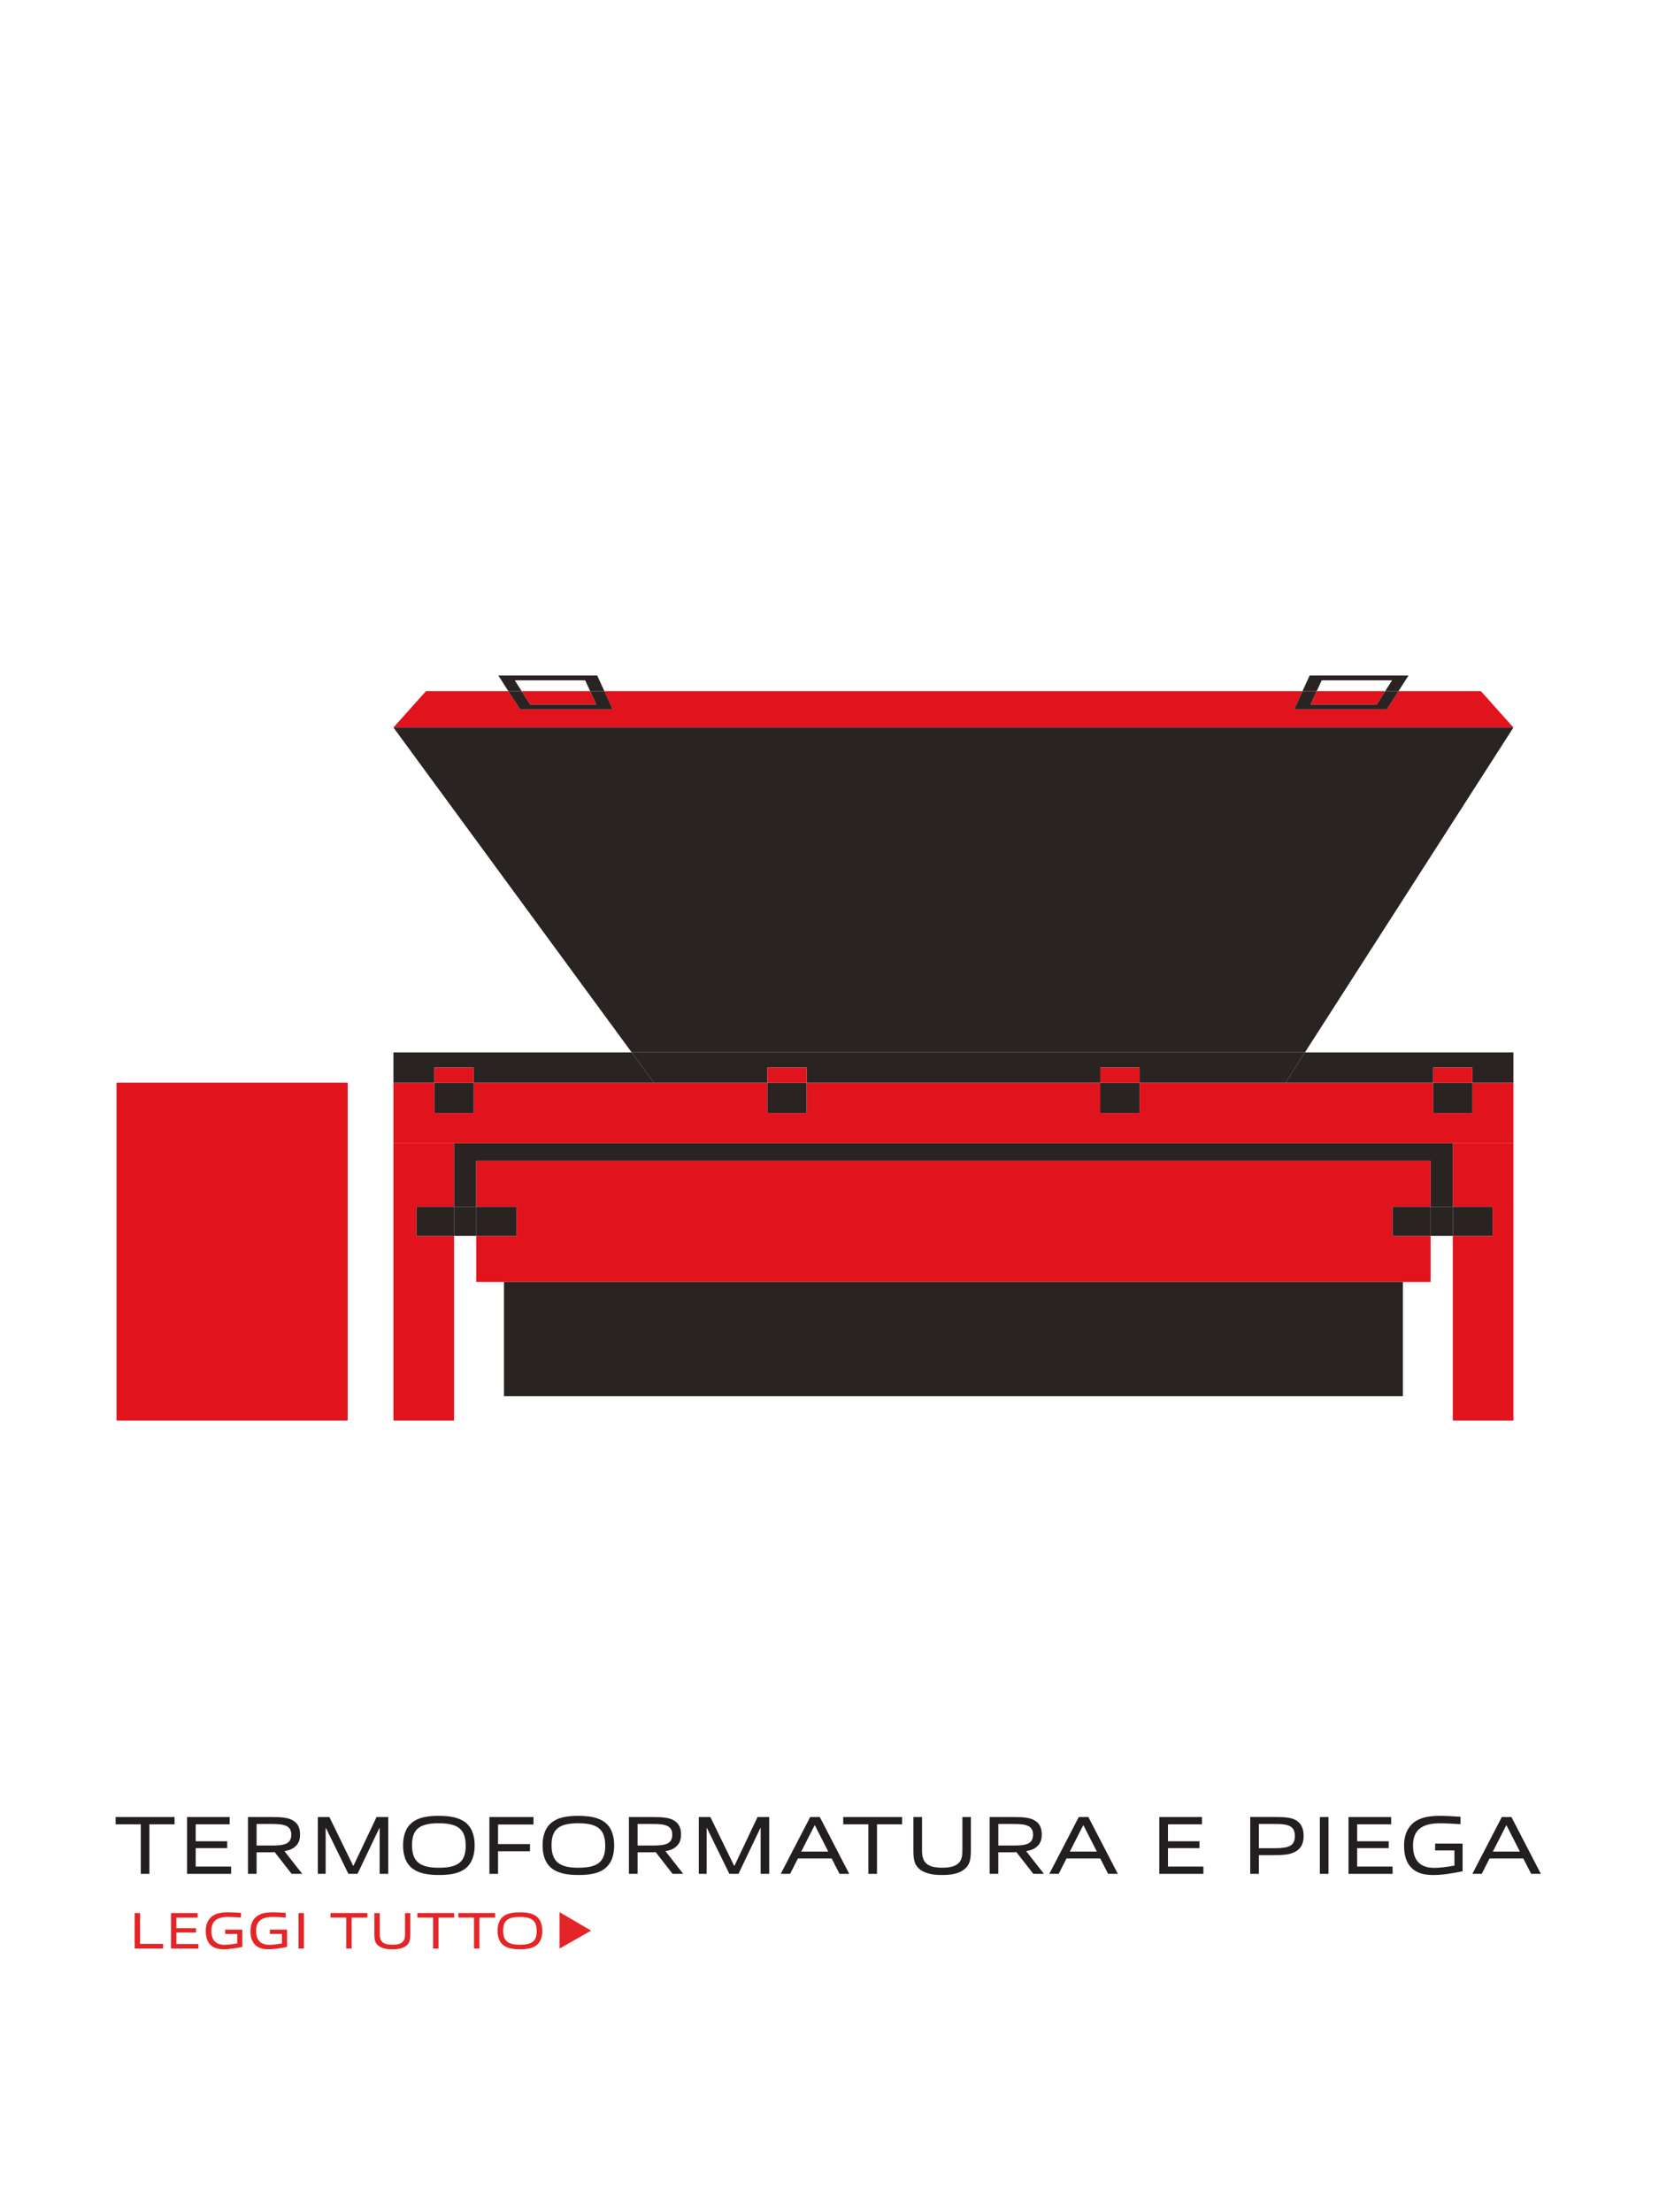
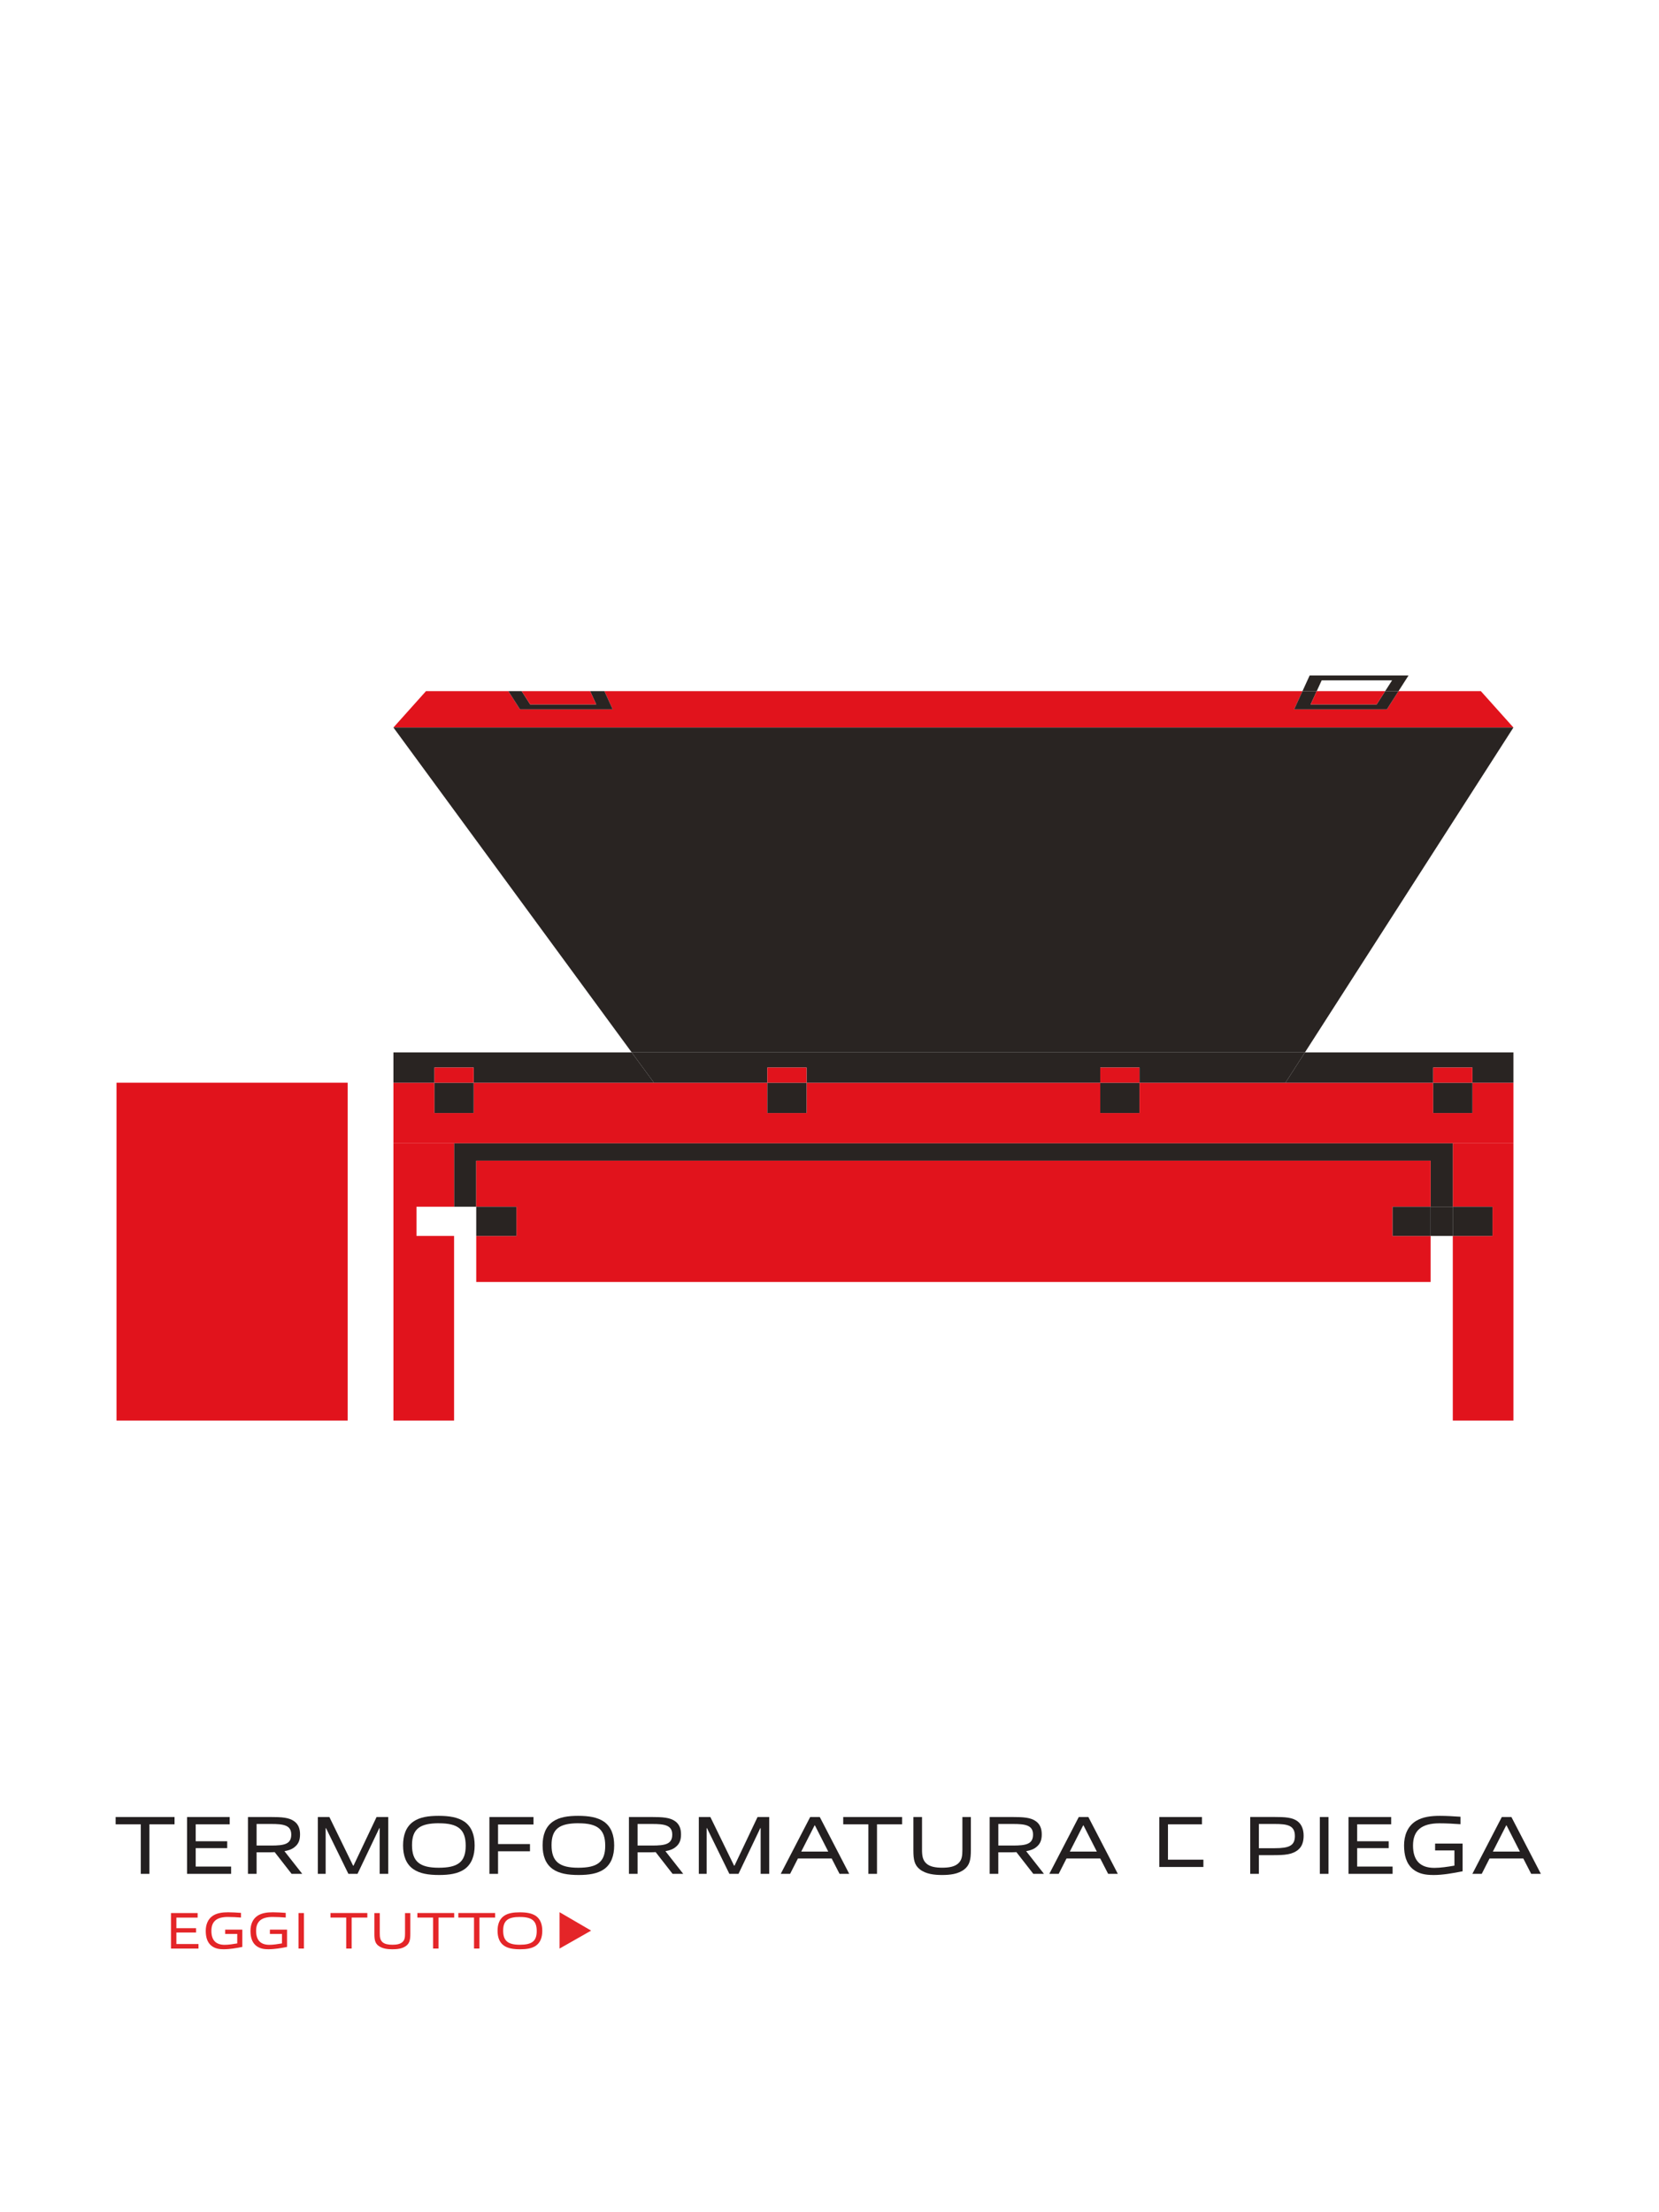
<svg xmlns="http://www.w3.org/2000/svg" id="Livello_1" viewBox="0 0 480 640">
  <defs>
    <style>.cls-1{fill:#292422;}.cls-1,.cls-2,.cls-3,.cls-4{stroke-width:0px;}.cls-2{fill:#231f20;}.cls-3{fill:#e1131c;}.cls-4{fill:#e42528;}</style>
  </defs>
  <path class="cls-2" d="M40.73,542.11v-14.33h-7.27v-2.11h17.04v2.11h-7.27v14.33h-2.5Z" />
  <path class="cls-2" d="M54.12,542.11v-16.44h12.34v2.11h-9.84v4.9h9.12v1.99h-9.12v5.33h10.25v2.11h-12.75Z" />
  <path class="cls-2" d="M84.37,542.11l-4.9-6.29c-.5.05-1.03.05-1.56.05h-3.67v6.24h-2.5v-16.44h6.53c3.22,0,5.38.12,6.91,1.27,1.13.84,1.63,2.09,1.63,3.74s-.43,2.78-1.56,3.67c-.72.62-1.73.98-2.95,1.2l5.14,6.55h-3.07ZM78.46,527.68h-4.22v6.24h4.25c3.77,0,5.78-.41,5.78-3.17s-2.3-3.07-5.81-3.07Z" />
  <path class="cls-2" d="M109.85,542.11v-13.23h-.1l-6.31,13.23h-2.64l-6.48-13.23h-.1v13.23h-2.26v-16.44h3.34l6.86,14.07h.12l6.67-14.07h3.38v16.44h-2.5Z" />
  <path class="cls-2" d="M134.4,540.76c-1.9,1.32-4.42,1.68-7.37,1.68-3.12,0-5.59-.41-7.46-1.7-2.11-1.49-2.95-3.91-2.95-6.86s.84-5.38,2.95-6.87c1.87-1.32,4.39-1.68,7.34-1.68,3.12,0,5.59.41,7.49,1.7,2.09,1.49,2.93,3.91,2.93,6.86s-.84,5.38-2.93,6.87ZM127.01,527.47c-5.5,0-7.8,1.61-7.8,6.34s2.23,6.53,7.73,6.53,7.8-1.61,7.8-6.36-2.23-6.5-7.73-6.5Z" />
  <path class="cls-2" d="M144.1,535.58v6.53h-2.5v-16.44h12.75v2.16h-10.25v5.66h9.24v2.09h-9.24Z" />
  <path class="cls-2" d="M174.77,540.76c-1.9,1.32-4.42,1.68-7.37,1.68-3.12,0-5.59-.41-7.46-1.7-2.11-1.49-2.95-3.91-2.95-6.86s.84-5.38,2.95-6.87c1.87-1.32,4.39-1.68,7.34-1.68,3.12,0,5.59.41,7.49,1.7,2.09,1.49,2.93,3.91,2.93,6.86s-.84,5.38-2.93,6.87ZM167.38,527.47c-5.5,0-7.8,1.61-7.8,6.34s2.23,6.53,7.73,6.53,7.8-1.61,7.8-6.36-2.23-6.5-7.73-6.5Z" />
  <path class="cls-2" d="M194.6,542.11l-4.9-6.29c-.5.05-1.03.05-1.56.05h-3.67v6.24h-2.5v-16.44h6.53c3.22,0,5.38.12,6.91,1.27,1.13.84,1.63,2.09,1.63,3.74s-.43,2.78-1.56,3.67c-.72.62-1.73.98-2.95,1.2l5.14,6.55h-3.07ZM188.69,527.68h-4.22v6.24h4.25c3.77,0,5.78-.41,5.78-3.17s-2.3-3.07-5.81-3.07Z" />
  <path class="cls-2" d="M220.08,542.11v-13.23h-.1l-6.31,13.23h-2.64l-6.48-13.23h-.1v13.23h-2.26v-16.44h3.34l6.86,14.07h.12l6.67-14.07h3.38v16.44h-2.5Z" />
  <path class="cls-2" d="M242.91,542.11l-2.28-4.44h-9.77l-2.26,4.44h-2.71l8.52-16.44h2.78l8.52,16.44h-2.81ZM235.78,528.09h-.1l-3.86,7.58h7.82l-3.86-7.58Z" />
  <path class="cls-2" d="M251.24,542.11v-14.33h-7.27v-2.11h17.04v2.11h-7.27v14.33h-2.5Z" />
  <path class="cls-2" d="M266.14,540.81c-1.56-1.22-1.87-2.81-1.87-5.52v-9.62h2.5v9.46c0,1.73.19,3.02,1.25,3.98,1.03.96,2.76,1.22,4.58,1.22s3.53-.24,4.63-1.22c1.06-.94,1.22-2.18,1.22-3.94v-9.5h2.45v9.62c0,2.69-.34,4.32-1.92,5.54-1.78,1.37-4.18,1.61-6.41,1.61s-4.68-.26-6.43-1.63Z" />
  <path class="cls-2" d="M298.97,542.11l-4.9-6.29c-.5.05-1.03.05-1.56.05h-3.67v6.24h-2.5v-16.44h6.53c3.22,0,5.38.12,6.91,1.27,1.13.84,1.63,2.09,1.63,3.74s-.43,2.78-1.56,3.67c-.72.62-1.73.98-2.95,1.2l5.14,6.55h-3.07ZM293.07,527.68h-4.22v6.24h4.25c3.77,0,5.79-.41,5.79-3.17s-2.3-3.07-5.81-3.07Z" />
  <path class="cls-2" d="M320.62,542.11l-2.28-4.44h-9.77l-2.26,4.44h-2.71l8.52-16.44h2.78l8.52,16.44h-2.81ZM313.49,528.09h-.1l-3.86,7.58h7.82l-3.86-7.58Z" />
-   <path class="cls-2" d="M335.43,542.11v-16.44h12.34v2.11h-9.84v4.9h9.12v1.99h-9.12v5.33h10.25v2.11h-12.75Z" />
+   <path class="cls-2" d="M335.43,542.11v-16.44h12.34v2.11h-9.84v4.9h9.12h-9.12v5.33h10.25v2.11h-12.75Z" />
  <path class="cls-2" d="M375.63,535.12c-1.75,1.44-3.96,1.58-7.34,1.58h-4.06v5.4h-2.5v-16.44h6.91c3.19,0,5.38.1,6.91,1.34,1.15.94,1.63,2.42,1.63,4.08s-.43,3.12-1.56,4.03ZM368.79,527.68h-4.56v7.01h4.56c4.18,0,5.86-.72,5.86-3.53,0-3.12-2.21-3.48-5.86-3.48Z" />
  <path class="cls-2" d="M381.87,542.11v-16.44h2.5v16.44h-2.5Z" />
  <path class="cls-2" d="M390.17,542.11v-16.44h12.34v2.11h-9.84v4.9h9.12v1.99h-9.12v5.33h10.25v2.11h-12.75Z" />
  <path class="cls-2" d="M414.67,542.44c-2.26,0-4.2-.34-5.86-1.68-1.97-1.63-2.57-4.13-2.57-6.87s.91-5.52,3.48-7.1c1.97-1.18,4.34-1.46,6.91-1.46,1.9,0,3.79.12,5.93.26v2.16c-1.92-.14-4.06-.26-6.07-.26-5.23,0-7.66,2.09-7.66,6.43s2.09,6.46,6.17,6.46c1.78,0,3.84-.31,5.81-.65v-4.39h-5.59v-1.99h7.95v8.02c-2.69.53-5.67,1.08-8.5,1.08Z" />
  <path class="cls-2" d="M443.02,542.11l-2.28-4.44h-9.77l-2.26,4.44h-2.71l8.52-16.44h2.78l8.52,16.44h-2.81ZM435.89,528.09h-.1l-3.86,7.58h7.82l-3.86-7.58Z" />
  <polygon class="cls-4" points="161.9 553.21 171.03 558.53 161.9 563.72 161.9 553.21" />
-   <path class="cls-4" d="M38.97,563.72v-10.27h1.56v8.92h6.67v1.35h-8.23Z" />
  <path class="cls-4" d="M49.47,563.72v-10.27h7.71v1.32h-6.15v3.06h5.7v1.25h-5.7v3.33h6.4v1.32h-7.96Z" />
  <path class="cls-4" d="M64.79,563.93c-1.41,0-2.62-.21-3.66-1.05-1.23-1.02-1.6-2.58-1.6-4.29s.57-3.45,2.17-4.44c1.23-.74,2.71-.92,4.32-.92,1.19,0,2.37.08,3.71.17v1.35c-1.2-.09-2.54-.17-3.79-.17-3.27,0-4.78,1.3-4.78,4.02s1.3,4.04,3.85,4.04c1.11,0,2.4-.2,3.63-.41v-2.74h-3.49v-1.25h4.96v5.01c-1.68.33-3.54.67-5.31.67Z" />
  <path class="cls-4" d="M77.73,563.93c-1.41,0-2.62-.21-3.66-1.05-1.23-1.02-1.6-2.58-1.6-4.29s.57-3.45,2.17-4.44c1.23-.74,2.71-.92,4.32-.92,1.19,0,2.37.08,3.71.17v1.35c-1.2-.09-2.54-.17-3.79-.17-3.27,0-4.78,1.3-4.78,4.02s1.3,4.04,3.85,4.04c1.11,0,2.4-.2,3.63-.41v-2.74h-3.49v-1.25h4.96v5.01c-1.68.33-3.54.67-5.31.67Z" />
  <path class="cls-4" d="M86.37,563.72v-10.27h1.56v10.27h-1.56Z" />
  <path class="cls-4" d="M100.17,563.72v-8.96h-4.54v-1.32h10.65v1.32h-4.54v8.96h-1.56Z" />
  <path class="cls-4" d="M109.49,562.92c-.97-.77-1.17-1.75-1.17-3.45v-6.01h1.56v5.91c0,1.08.12,1.89.78,2.49.65.6,1.73.76,2.87.76s2.2-.15,2.89-.76c.66-.58.77-1.37.77-2.46v-5.94h1.53v6.01c0,1.68-.21,2.7-1.2,3.46-1.11.85-2.61,1-4,1s-2.92-.17-4.02-1.02Z" />
  <path class="cls-4" d="M125.3,563.72v-8.96h-4.54v-1.32h10.65v1.32h-4.54v8.96h-1.56Z" />
  <path class="cls-4" d="M137.15,563.72v-8.96h-4.54v-1.32h10.65v1.32h-4.54v8.96h-1.56Z" />
  <path class="cls-4" d="M155.07,562.88c-1.19.83-2.76,1.05-4.6,1.05-1.95,0-3.5-.25-4.67-1.06-1.32-.93-1.84-2.45-1.84-4.29s.52-3.36,1.84-4.29c1.17-.83,2.75-1.05,4.59-1.05,1.95,0,3.5.25,4.68,1.06,1.3.93,1.83,2.45,1.83,4.29s-.52,3.36-1.83,4.29ZM150.45,554.58c-3.43,0-4.87,1-4.87,3.96s1.39,4.08,4.83,4.08,4.88-1,4.88-3.97-1.4-4.06-4.83-4.06Z" />
  <polygon class="cls-3" points="437.88 330.77 437.88 410.98 420.34 410.98 420.34 357.56 431.83 357.56 431.83 349.11 420.34 349.11 420.34 330.77 437.88 330.77" />
  <polygon class="cls-3" points="437.88 313.23 437.88 330.77 420.34 330.77 131.38 330.77 113.83 330.77 113.83 313.23 125.7 313.23 125.7 322 137.05 322 137.05 313.23 189.21 313.23 222.02 313.23 222.02 322 233.37 322 233.37 313.23 318.34 313.23 318.34 322 329.69 322 329.69 313.23 371.93 313.23 414.67 313.23 414.67 322 426.01 322 426.01 313.23 437.88 313.23" />
  <polygon class="cls-1" points="437.88 304.46 437.88 313.23 426.01 313.23 426.01 308.84 414.67 308.84 414.67 313.23 371.93 313.23 377.56 304.46 437.88 304.46" />
  <polygon class="cls-3" points="428.46 199.95 437.88 210.47 113.83 210.47 123.25 199.95 147.08 199.95 150.45 205.21 177.27 205.21 174.87 199.95 376.85 199.95 374.44 205.21 401.27 205.21 404.63 199.95 428.46 199.95" />
  <polygon class="cls-1" points="437.88 210.47 377.56 304.46 182.77 304.46 113.83 210.47 437.88 210.47" />
  <rect class="cls-1" x="420.34" y="349.11" width="11.49" height="8.45" />
  <rect class="cls-1" x="414.67" y="313.23" width="11.34" height="8.77" />
  <rect class="cls-3" x="414.67" y="308.84" width="11.34" height="4.39" />
  <rect class="cls-1" x="413.92" y="349.11" width="6.42" height="8.45" />
  <polygon class="cls-1" points="420.34 330.77 420.34 349.11 413.92 349.11 413.92 335.79 137.79 335.79 137.79 349.11 131.38 349.11 131.38 330.77 420.34 330.77" />
  <polygon class="cls-3" points="413.92 357.56 413.92 370.88 405.9 370.88 145.81 370.88 137.79 370.88 137.79 357.56 149.42 357.56 149.42 349.11 137.79 349.11 137.79 335.79 413.92 335.79 413.92 349.11 402.92 349.11 402.92 357.56 413.92 357.56" />
  <rect class="cls-1" x="402.92" y="349.11" width="11" height="8.45" />
  <polygon class="cls-1" points="407.53 195.42 404.63 199.95 400.77 199.95 402.77 196.83 382.4 196.83 380.97 199.95 376.85 199.95 378.92 195.42 407.53 195.42" />
-   <rect class="cls-1" x="145.81" y="370.88" width="260.09" height="33.05" />
  <polygon class="cls-1" points="404.63 199.95 401.27 205.21 374.44 205.21 376.85 199.95 380.97 199.95 379.21 203.79 398.31 203.79 400.77 199.95 404.63 199.95" />
  <polygon class="cls-3" points="400.77 199.95 398.31 203.79 379.21 203.79 380.97 199.95 400.77 199.95" />
  <polygon class="cls-1" points="377.56 304.46 371.93 313.23 329.69 313.23 329.69 308.84 318.34 308.84 318.34 313.23 233.37 313.23 233.37 308.84 222.02 308.84 222.02 313.23 189.21 313.23 182.77 304.46 377.56 304.46" />
  <rect class="cls-1" x="318.34" y="313.23" width="11.34" height="8.77" />
  <rect class="cls-3" x="318.34" y="308.84" width="11.34" height="4.39" />
  <rect class="cls-1" x="222.02" y="313.23" width="11.34" height="8.77" />
  <rect class="cls-3" x="222.02" y="308.84" width="11.34" height="4.39" />
  <polygon class="cls-1" points="182.77 304.46 189.21 313.23 137.05 313.23 137.05 308.84 125.7 308.84 125.7 313.23 113.83 313.23 113.83 304.46 182.77 304.46" />
  <polygon class="cls-1" points="174.87 199.95 177.27 205.21 150.45 205.21 147.08 199.95 150.94 199.95 153.4 203.79 172.5 203.79 170.74 199.95 174.87 199.95" />
-   <polygon class="cls-1" points="172.79 195.42 174.87 199.95 170.74 199.95 169.32 196.83 148.95 196.83 150.94 199.95 147.08 199.95 144.18 195.42 172.79 195.42" />
  <polygon class="cls-3" points="170.74 199.95 172.5 203.79 153.4 203.79 150.94 199.95 170.74 199.95" />
  <rect class="cls-1" x="137.79" y="349.11" width="11.63" height="8.45" />
-   <rect class="cls-1" x="131.38" y="349.11" width="6.42" height="8.45" />
  <rect class="cls-1" x="125.7" y="313.23" width="11.34" height="8.77" />
  <rect class="cls-3" x="125.7" y="308.84" width="11.34" height="4.39" />
  <polygon class="cls-3" points="131.38 357.56 131.38 410.98 113.83 410.98 113.83 330.77 131.38 330.77 131.38 349.11 120.51 349.11 120.51 357.56 131.38 357.56" />
-   <rect class="cls-1" x="120.51" y="349.11" width="10.86" height="8.45" />
  <rect class="cls-3" x="33.71" y="313.23" width="66.88" height="97.75" />
</svg>